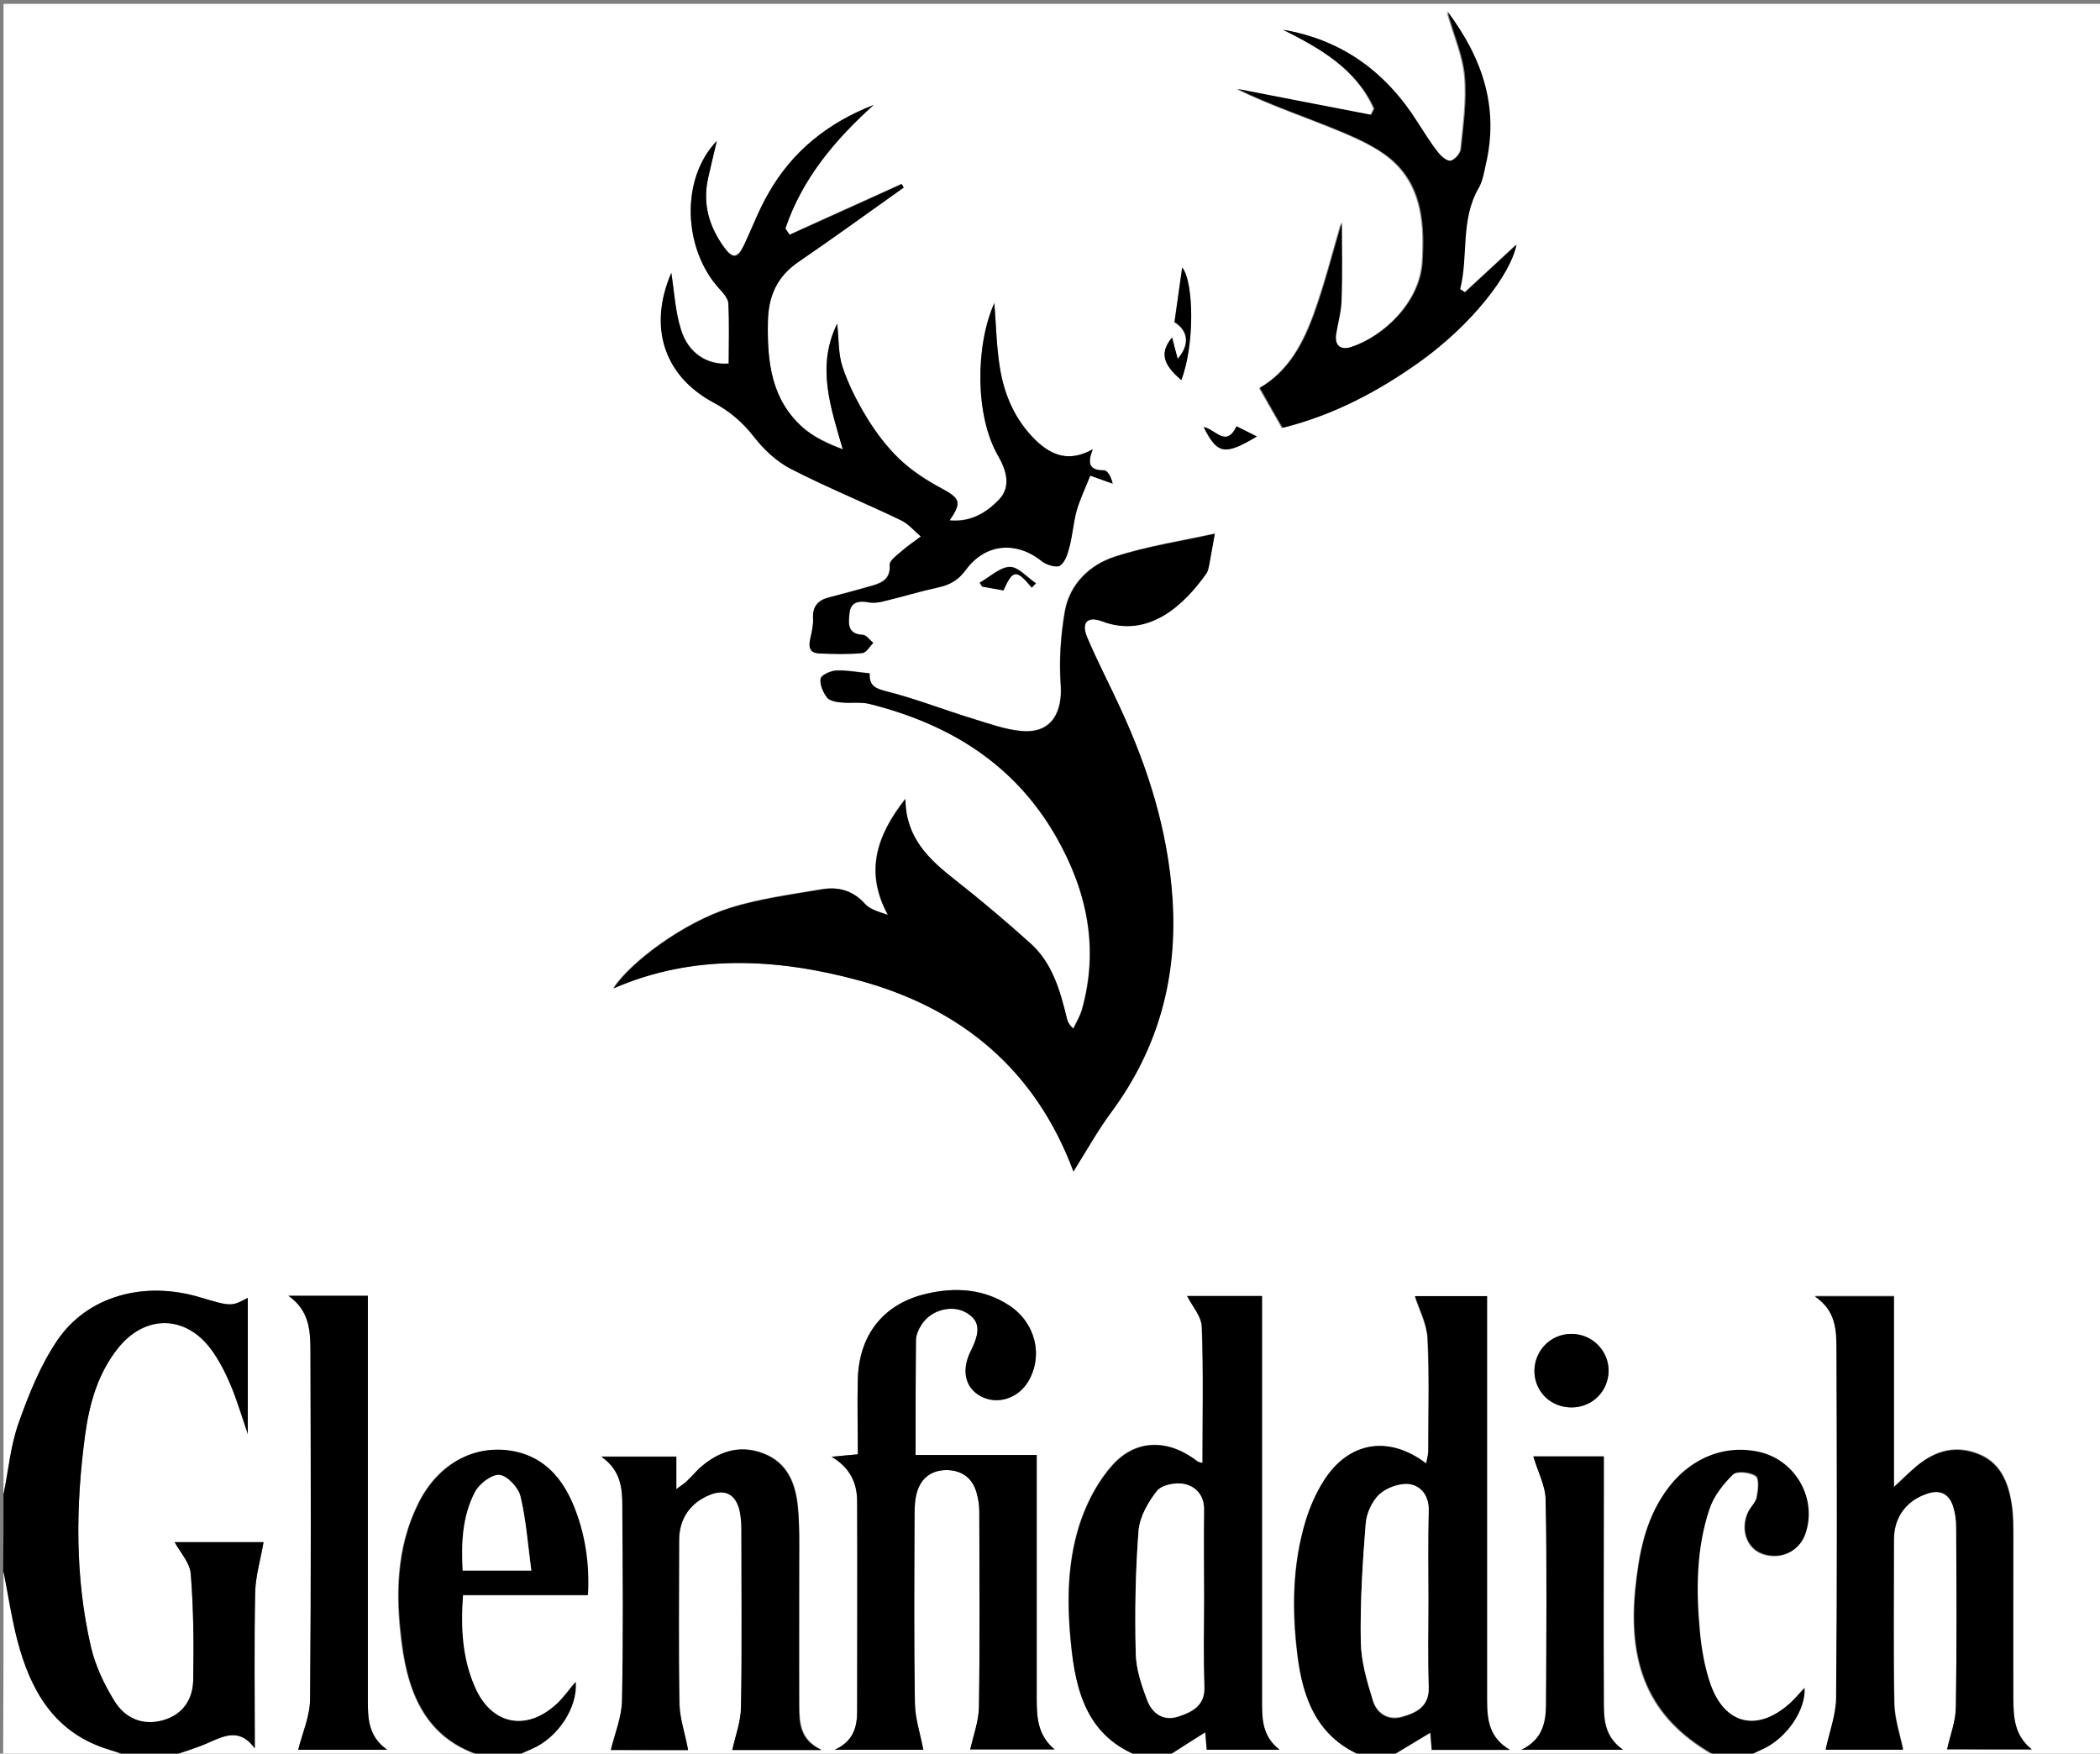
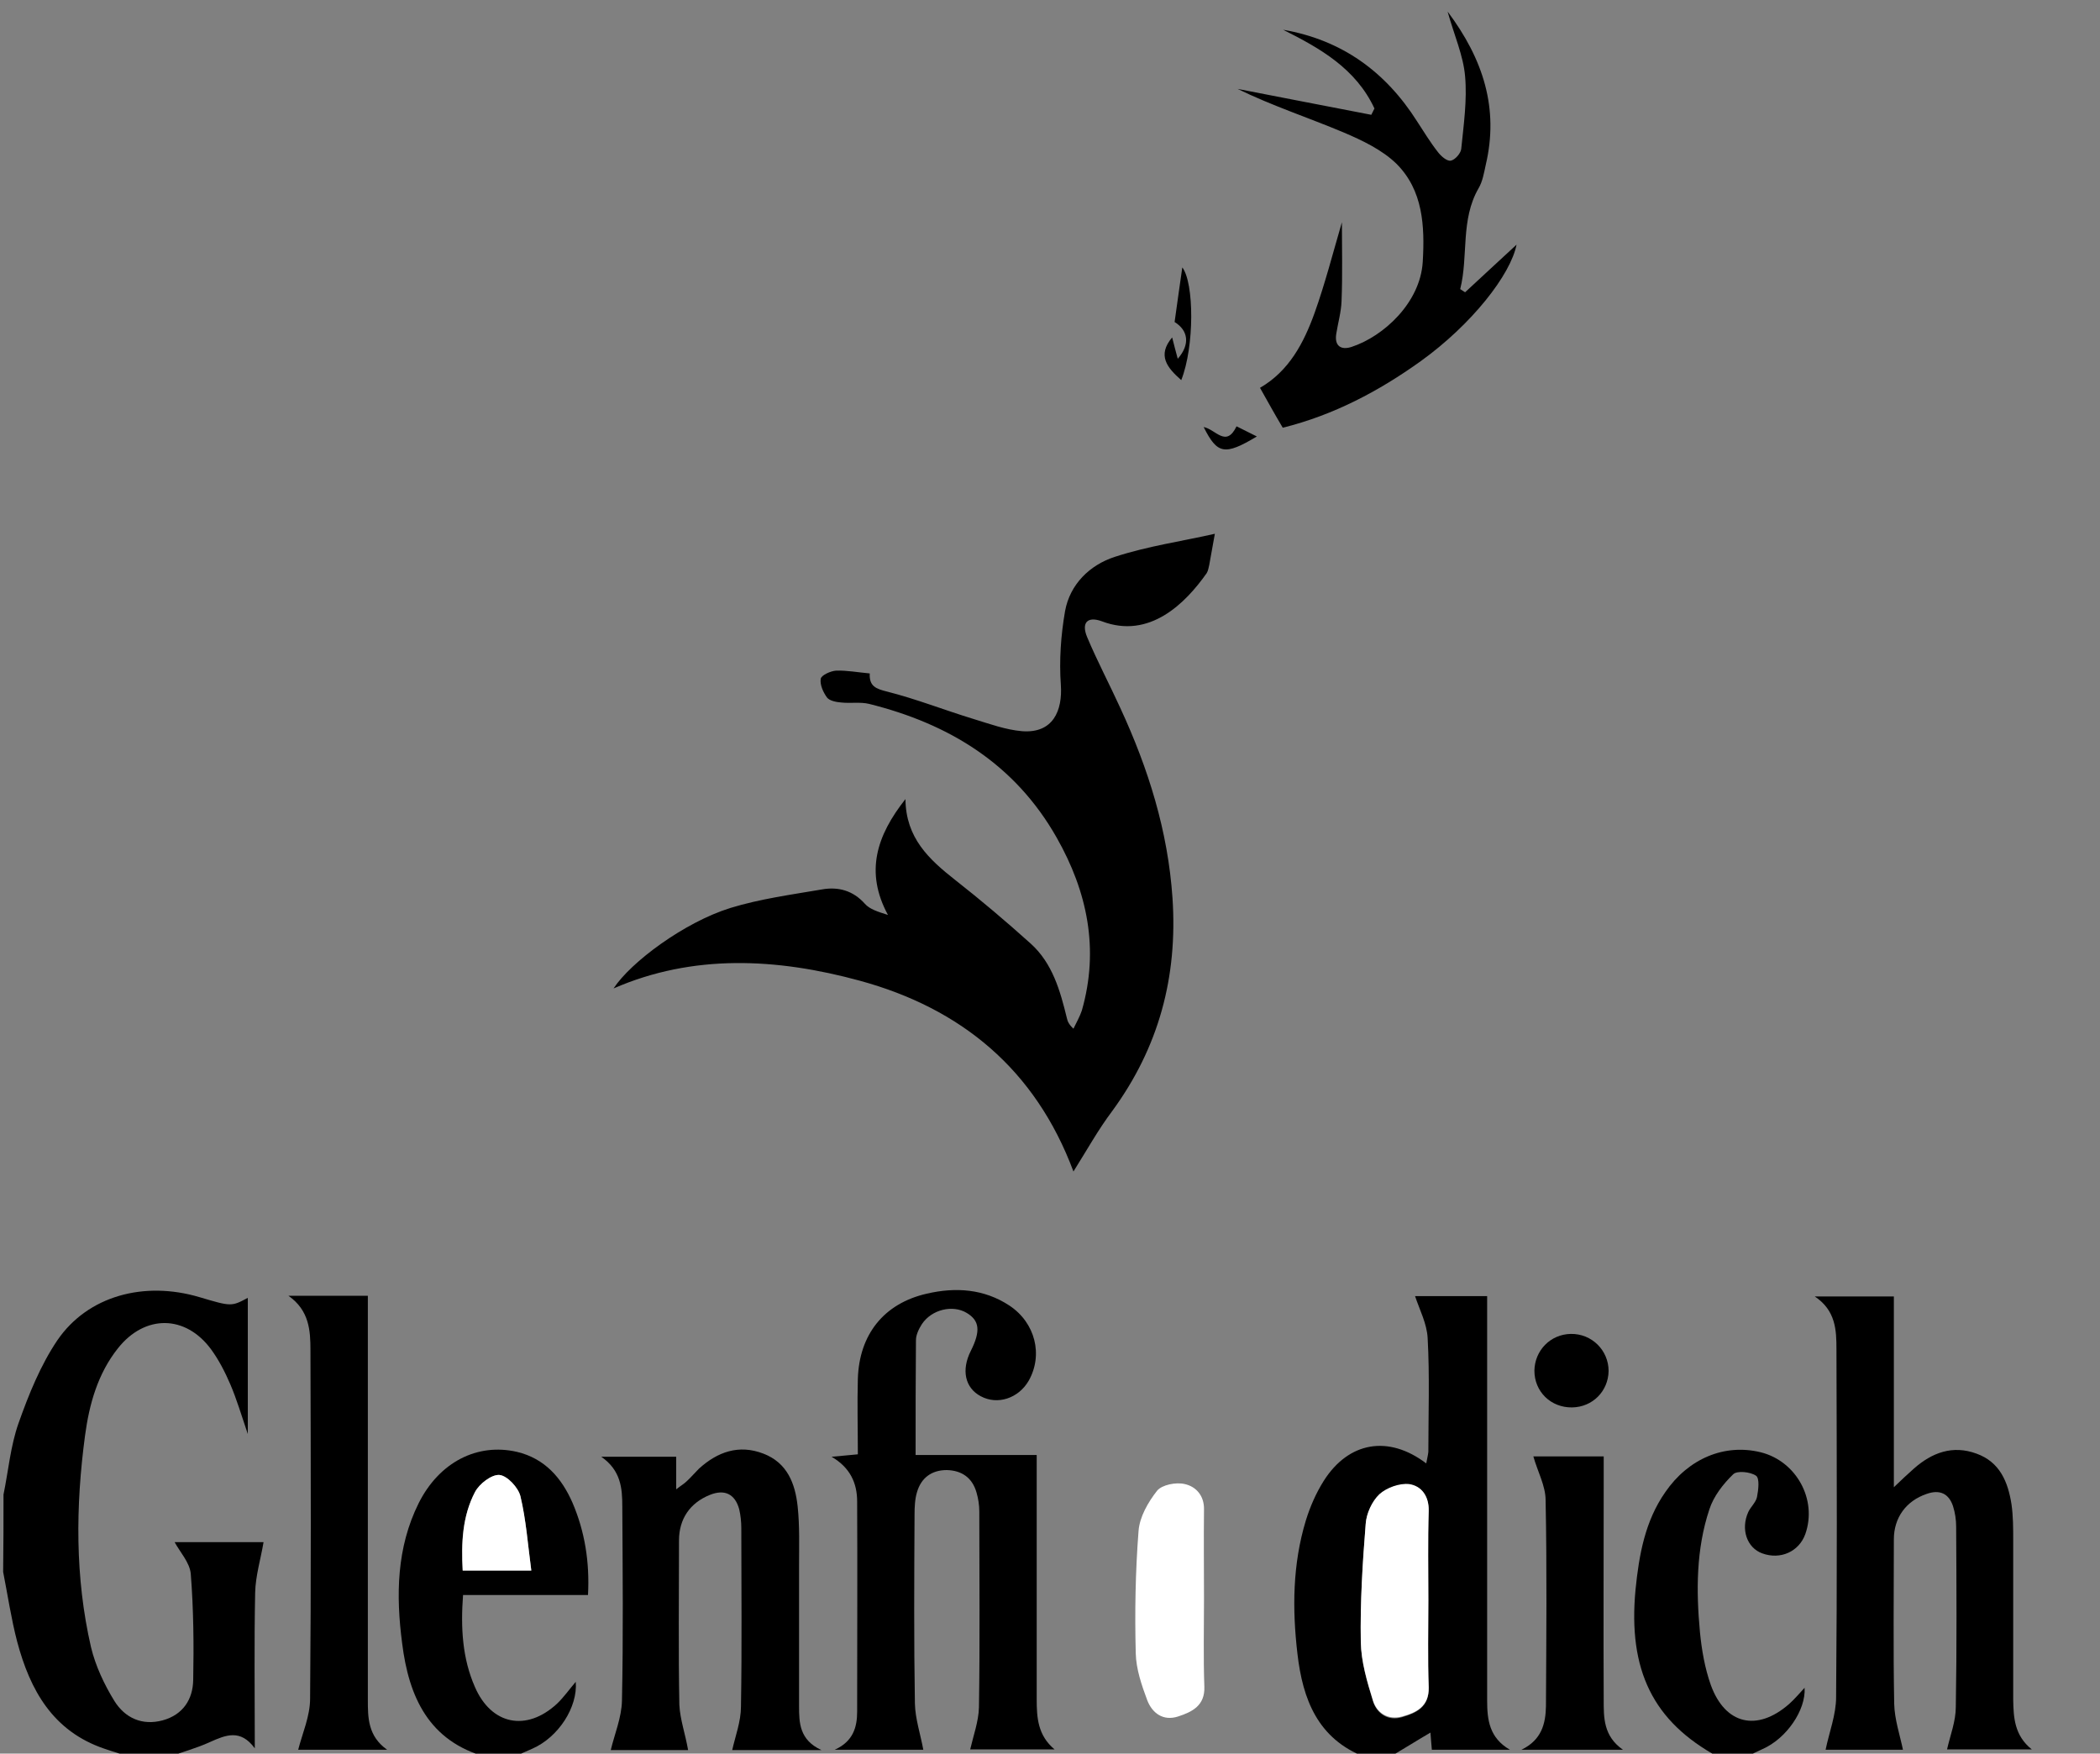
<svg xmlns="http://www.w3.org/2000/svg" enable-background="new 0 0 600 501" viewBox="0 0 600 501">
  <rect x="0" y="0" width="600" height="501" fill="#808080" stroke="none" />
-   <path d="m390 502c-19 0-38 0-57 0 3.7-2.3 7.4-4.7 11.3-7.2.2 1.9.3 3.5.4 5h20.8c-5.2-4-5-9.3-5-14.4 0-36.5 0-73 0-109.5 0-1.8 0-3.6 0-5.7-7.6 0-14.8 0-21.4 0 1.4 2.8 4.1 5.7 4.2 8.8.5 12.9.2 25.8.2 38.9-.7-.2-1.2-.2-1.5-.5-8.2-6.3-17.4-6.4-24.1 1-3.9 4.3-6.9 9.8-8.9 15.3-4.1 11.5-4.3 23.5-3.1 35.5 1.4 14.1 4.8 27 20 32.7-59.7 0-119.3 0-179 0 1.7-.7 3.3-1.5 5-2.2 7.5-3.3 13-11.9 12.4-19.1-1.7 2-3.3 4.4-5.4 6.3-8.7 8-18.6 6-23.4-4.8-3.6-8.2-4-16.9-3.4-26.3h35.7c.5-9.5-.9-18.1-4.4-26.3-3.1-7.2-7.8-12.7-15.9-14.6-11.4-2.7-22.3 2.9-28.1 14.7-6.3 12.7-6.5 26.3-4.7 40 2 15.3 7.6 28 24.1 32.5-30.3 0-60.7 0-91 0 4.1-1.4 8.2-2.6 12.2-4.4 4.5-2 8.7-3.8 12.8 1.8 0-15.4-.2-29.9.1-44.4.1-4.9 1.6-9.7 2.4-14.5-8.1 0-17.2 0-25.4 0 1.5 2.8 4.4 5.8 4.6 9 .8 10.1.9 20.3.7 30.4-.1 5.5-3 9.9-8.7 11.5-5.9 1.7-10.9-.7-13.8-5.5-2.9-4.7-5.5-10-6.7-15.4-4.7-20-4.4-40.3-1.7-60.5 1.2-8.9 3.6-17.7 9.4-24.9 7.7-9.6 19.2-9.6 26.6.3 2.3 3 4.1 6.5 5.5 10 1.8 4.2 3.1 8.7 5 14.2 0-7.5 0-13.8 0-20s0-12.4 0-18.9c-4.8 2.5-4.8 2.5-13.8-.2-15.8-4.7-32-.4-40.6 12.3-4.9 7.1-8.2 15.5-11.1 23.7-2.3 6.5-2.9 13.6-4.3 20.4 0-142 0-283.9 0-425.9h599.8v500.9c-33.9 0-67.9 0-101.8 0 1.5-.7 2.9-1.5 4.4-2.1 6.8-3.1 12.4-11.2 12-17.5-1.5 1.6-2.8 3.3-4.5 4.7-9.1 7.9-18.2 5.8-22.3-5.5-1.7-4.8-2.6-10-3.1-15.1-1.1-11.8-1.1-23.7 2.7-35.1 1.2-3.7 4-7.2 6.8-10 1.1-1.1 4.9-.7 6.5.4 1.1.7.7 4.1.3 6.1-.3 1.5-1.8 2.8-2.5 4.3-2.2 4.9-.3 10.1 4 11.8 5.1 1.9 10.5-.5 12.3-5.5 3.5-9.9-2.5-20.9-12.8-23.4s-20.7 1.8-27.2 11.4c-5.8 8.4-7.5 18-8.5 27.8-2.2 23.1 5 37.8 23.7 47.9-31.3 0-62.7 0-94 0 3.9-2.3 7.7-4.6 11.8-7.1.2 1.9.3 3.3.4 4.9h22.3c-5.9-3.4-6.5-8.5-6.5-14 0-36.7 0-73.3 0-110 0-1.8 0-3.6 0-5.6-7.6 0-14.8 0-20.6 0 1.2 3.9 3.4 7.9 3.6 12 .5 10.8.2 21.7.2 32.5 0 1-.3 2-.6 3.3-10.9-8.2-22.2-6.3-29.3 5-2.2 3.5-3.9 7.4-5.1 11.3-3.8 12.5-4 25.3-2.4 38.1 1.6 12.9 5.9 24.2 19.4 29.4zm-83.3-167.3c3.9-6.2 7.1-12 11-17.4 13.3-18.2 18.7-38.3 17.2-60.8-1.3-19.2-6.9-37.1-14.9-54.3-3.1-6.8-6.6-13.4-9.5-20.3-1.7-4.1.1-6.1 4.2-4.5 13.6 5.2 23.9-5.1 30-13.8.4-.6.6-1.5.7-2.3.5-2.6 1-5.3 1.6-8.9-9.1 2-19.1 3.5-28.6 6.6-7.1 2.3-12.8 7.8-14.2 15.5-1.2 6.9-1.7 14.1-1.2 21.1.5 7.3-2.2 14-11.1 13.2-4.7-.4-9.3-2.1-13.9-3.5-8.2-2.5-16.3-5.7-24.6-7.8-3.2-.8-5.2-1.6-5-5.2-3.4-.3-6.6-1-9.6-.8-1.6.1-4.2 1.3-4.4 2.3-.3 1.7.7 3.9 1.8 5.4.7 1 2.6 1.3 4 1.4 2.6.3 5.4-.2 8 .4 22.9 5.7 41.7 17.3 53.6 38.2 8.8 15.5 12.2 31.8 7.2 49.4-.5 1.8-1.6 3.5-2.4 5.2-1.5-1.3-1.7-2.2-1.9-3.1-1.9-7.8-4.1-15.6-10.3-21.2-7-6.3-14.2-12.4-21.6-18.2s-14.1-12-14.2-23.1c-8.3 10.6-11.6 21-5 33.1-2.7-.9-5.1-1.6-6.6-3.2-3.4-3.8-7.6-4.8-12.2-4.1-8.8 1.5-17.7 2.6-26.2 5.3-13.2 4.1-28.6 15.5-33.4 23 22.7-9.8 46.6-8.6 70.4-2.2 29 8.1 50.2 25.4 61.1 54.6zm-57.1-304.7c-12.9 5-23.1 13.1-29.9 24.9-2.7 4.7-4.7 9.9-7 14.8-1.9 4-3.3 4.3-5.8.9-4.3-5.9-6.2-12.4-4.6-19.7.7-3.2 1.5-6.4 2.5-10.7-10.5 10.9-9.6 31 .8 42.3 1.1 1.2 2.5 2.7 2.5 4.1.3 5.8.1 11.5.1 17.2-6.1.5-11.5-3-13.6-9.6-1.7-5.3-1.9-11.1-2.8-16.3-6.5 15.1-2.2 29.2 12 37 4.7 2.5 8.3 5.6 11.6 9.8 2.8 3.6 6.4 7 10.4 9.1 10.3 5.3 21 9.7 31.5 14.7 2.2 1 3.9 3.1 5.8 4.7-1.9 1.4-3.8 2.7-5.5 4.2-1.3 1.2-3.5 2.7-3.4 3.9.2 3.8-2 5-4.8 5.9-4.1 1.2-8.3 2.3-12.5 3.4-3.2.8-4.7 2.6-4.6 6 .1 1.8-.3 3.7-.7 5.4-.6 2.4-.6 4.5 2.5 4.6 4.1.2 8.2.2 12.3-.1 1.1-.1 2.1-1.9 3.1-2.9-1-.8-2-2.3-3-2.3-4.5-.2-4-3.3-3.8-6.1.3-3.3 2.5-3.8 5.5-3.2 1.5.3 3.2 0 4.7-.4 5-1.2 9.9-2.8 14.9-3.8 3.4-.7 5.9-2 8.1-5 5.6-7.7 14.5-8.4 21.8-2.5 1.3 1.1 4.2 2 5.2 1.2 1.5-1 2.2-3.5 2.7-5.5.8-3.3 1-6.8 2-10.1.9-3.3 2.4-6.3 3.9-10.1 1.4.5 3.9 1.4 6.4 2.3-.4-1.9-1.4-3.8-2.5-3.8-4.3.1-4.8-2-3.2-6-6.6 3.8-11.7 1.9-16.3-2.6-5.9-5.7-9-12.8-10.2-20.6-1-6-1.1-12.2-1.6-18.6-5.4 12-5.6 32.2 1.1 43.7 2.3 4 3.8 8.8.2 12.5-3.5 3.7-8.1 6.5-14.1 5.9 3.7-5.2 3-6.3-2.4-9.2-4.3-2.3-8.5-5-12-8.4-3.6-3.4-6.7-7.5-9.2-11.7-2.8-4.6-5.3-9.5-7-14.6-1.3-3.8-1.1-8-1.5-12.3-6 12.2-1.9 23.8 1.6 35.9-4.4-1.7-8.3-3.5-11.4-6.2-9-8-10.3-18.7-10-30.1.1-7.5 2.6-13 8.8-17.3 10.1-6.9 20-14.1 30-21.2-.2-.3-.4-.6-.6-1-10.7 4.8-21.4 9.6-32 14.5-.4-.6-.8-1.2-1.2-1.8 4.7-14.1 14.1-25.2 25.2-35.2zm51.7 469.8c-4.8-4-5.1-9.2-5.1-14.3 0-21.3 0-42.7 0-64 0-1.8 0-3.5 0-5.8-11.8 0-23.1 0-34.6 0 0-11.3-.1-22 .1-32.8 0-1.6.8-3.3 1.7-4.6 2.8-4.2 8.8-5.7 12.8-3.2 3.7 2.3 4 5.2 1.2 10.8-2.8 5.5-1.7 10.6 2.8 13 4.8 2.6 10.9.6 13.7-4.4 4.2-7.4 1.9-16.6-5.5-21.5-7.3-4.8-15.4-5.3-23.6-3.4-12.3 2.8-19.4 11.7-19.7 24.3-.2 7.1 0 14.2 0 21.6-2.7.2-4.7.4-7.5.7 5.3 3.2 7.3 7.6 7.3 12.8.1 20 0 40 0 60 0 4.4-1.1 8.5-6.4 10.9h25.3c-.8-4.4-2.4-8.8-2.4-13.2-.3-18-.1-36-.1-54 0-2.1.1-4.4.7-6.4 1.2-4.1 4.2-6.3 8.5-6.3s7.3 2.2 8.5 6.4c.5 1.7.8 3.6.8 5.4.1 18.7.2 37.3-.1 56-.1 4.1-1.6 8.1-2.5 12zm279.2 0c-5-4-5.2-9.2-5.2-14.3-.1-15.2 0-30.3 0-45.5 0-3.5.1-7-.5-10.5-1-6.3-3.3-12-10-14.4-6.9-2.5-12.7-.3-17.9 4.3-1.7 1.5-3.2 3-5.7 5.3 0-18.9 0-36.6 0-54.5-7.6 0-14.8 0-22.6 0 6 4 6.1 9.6 6.2 15.1.1 33.1.2 66.3-.1 99.4 0 5.1-2 10.1-3 15h22.1c-.9-4.3-2.4-8.7-2.5-13.1-.3-15.7-.1-31.3-.1-47 0-6.2 3.5-11 9.4-13 3.7-1.3 6.3 0 7.5 3.5.6 1.9.9 3.9.9 5.9.1 17.2.2 34.3-.1 51.5-.1 4.1-1.7 8.1-2.5 12.1 7 .2 15.2.2 24.1.2zm-383.9.2c-.9-4.5-2.3-8.7-2.4-13-.3-15.6-.1-31.3-.1-47 0-6.1 3.1-10.6 8.8-13 4.2-1.7 7.2-.3 8.4 4.1.5 1.7.6 3.6.6 5.4 0 17 .2 34-.1 51-.1 4.2-1.7 8.3-2.5 12.4h25.5c-6.2-2.9-6.3-7.8-6.4-12.6-.1-13.3 0-26.6 0-40 0-5.7.1-11.4-.4-17-.6-6.5-3-12.5-9.8-15.1-7-2.7-13-.5-18.4 4.3-1.2 1.1-2.3 2.4-3.5 3.6-.7.7-1.6 1.2-3 2.3 0-3.7 0-6.4 0-9.3-7 0-13.7 0-21.4 0 5.6 3.9 5.9 9.1 6 14.2.1 18.5.3 37-.1 55.5-.1 4.8-2.1 9.5-3.2 14.1 6.9.1 15 .1 22 .1zm170-491.5c10.6 5.4 20.8 11.1 25.8 22.6-.3.6-.6 1.2-.9 1.8-12.7-2.5-25.4-4.9-38.2-7.4 9.8 4.8 20.2 8.2 30.2 12.4 5.4 2.3 11.2 4.9 15.2 9 7.6 7.6 8.1 17.8 7.5 28-.7 11.6-11.2 21.3-20.3 24.3-3 1-4.9-.2-4.4-3.8.5-3.1 1.4-6.2 1.5-9.3.2-7.4.1-14.9.1-22.5-2.6 8.9-4.8 17.6-7.8 25.9-3.1 8.6-7.3 16.6-15.6 21.4 2.3 4.1 4.4 7.6 6.5 11.4 14.4-3.5 27.4-10.4 39.4-19 14.6-10.5 25.7-24.7 27.4-33.3-4.6 4.3-9.6 8.9-14.7 13.6-.5-.3-.9-.6-1.4-.9 2.5-9.5 0-19.8 5.3-28.9 1.1-1.9 1.5-4.4 2-6.6 3.8-16.1-.7-30.2-10.9-43.8 1.9 6.8 4.5 12.5 5 18.5.6 6.8-.4 13.8-1.1 20.7-.1 1.3-1.8 3.2-3 3.4-1.1.2-2.8-1.3-3.7-2.5-2.1-2.8-4-5.7-5.9-8.7-8.7-14.3-21.2-23.5-38-26.3zm-284.2 361.7c6 4.2 6.2 10 6.3 15.6.1 33.2.2 66.3-.1 99.5 0 4.9-2.3 9.9-3.4 14.6h25.4c-5.5-3.9-5.5-9.1-5.5-14.3 0-36.5 0-73 0-109.5 0-1.9 0-3.8 0-5.9-7.7 0-14.6 0-22.7 0zm355.7 45.9c1.3 4.2 3.5 8.3 3.6 12.5.4 19.6.2 39.3.1 58.9 0 4.9-1.2 9.5-7 12.4h29c-5.6-3.9-5.5-9.2-5.5-14.3-.1-20.1 0-40.3 0-60.4 0-3 0-5.9 0-9.1-7.6 0-14.5 0-20.2 0zm11.1-14c5.8-.1 10.3-4.6 10.4-10.4.1-5.9-4.8-10.7-10.8-10.6-5.8.1-10.3 4.7-10.4 10.5 0 6 4.7 10.6 10.8 10.5zm-111.7-293.5c3.7-9.6 3.7-27.8.2-32.1-.7 5.1-1.4 10.3-2.2 15.6 3.9 2.4 4.5 6.4.9 10.5-.6-2.3-1.1-4.2-1.6-6.1-4.2 5-1.3 8.5 2.7 12.1zm-42.7 59.3c.4-.4.8-.9 1.2-1.3-2.5-1.7-5.1-4.7-7.5-4.7-2.9.1-5.7 2.9-8.6 4.5.2.4.4.7.7 1.1 2.1.4 4.1.7 6.1 1.1 2.6-6 3.7-6 8.1-.7zm49.1-45.9c3.9 7.8 6 8.2 15.2 2.7-2.1-1.1-4-2-5.8-2.9-3 6.2-5.9.9-9.4.2z" fill="#fff" />
  <path d="m1 427c1.4-6.8 2-13.9 4.3-20.4 2.9-8.2 6.3-16.6 11.1-23.7 8.7-12.7 24.8-17 40.6-12.3 9.1 2.7 9.1 2.7 13.8.2v18.9 20c-1.9-5.6-3.2-10-5-14.2-1.5-3.5-3.3-7-5.5-10-7.3-9.9-18.9-10-26.6-.3-5.8 7.3-8.2 16-9.4 24.9-2.7 20.2-2.9 40.5 1.7 60.5 1.3 5.4 3.8 10.7 6.7 15.4 3 4.8 7.9 7.1 13.8 5.5 5.8-1.6 8.6-6 8.7-11.5.2-10.1.1-20.3-.7-30.4-.3-3.2-3.1-6.2-4.6-9h25.4c-.8 4.8-2.3 9.6-2.4 14.5-.3 14.5-.1 29-.1 44.4-4.1-5.6-8.3-3.8-12.8-1.8-3.9 1.8-8.1 2.9-12.2 4.4-3.3 0-6.7 0-10 0-2.7-.8-5.4-1.6-8-2.5-14.7-5-21.2-16.7-24.9-30.6-1.7-6.5-2.7-13.3-4-19.9.1-7.4.1-14.8.1-22.1z" />
-   <path d="m326 502c-15.3-5.6-18.7-18.6-20-32.7-1.2-12-1-24.1 3.1-35.5 2-5.5 5-11 8.9-15.3 6.8-7.4 16-7.3 24.1-1 .3.3.9.3 1.5.5 0-13.1.3-26-.2-38.9-.1-3-2.8-6-4.2-8.8h21.4v5.7 109.5c0 5.1-.2 10.4 5 14.4-7.2 0-13.8 0-20.8 0-.1-1.5-.3-3.1-.4-5-4 2.5-7.7 4.9-11.3 7.2-2.4-.1-4.8-.1-7.1-.1zm18-45.1c0-8.5-.1-17 0-25.5.1-4-2.3-6.6-5.5-7.3-2.5-.5-6.5.2-7.9 1.9-2.6 3.2-5 7.5-5.3 11.5-.9 11.6-1 23.3-.8 34.9.1 4.5 1.6 9.2 3.3 13.5 1.4 3.6 4.5 6 8.8 4.6 4-1.3 7.7-3.1 7.5-8.5-.3-8.4-.1-16.8-.1-25.1z" />
  <path d="m390 502c-13.5-5.2-17.8-16.5-19.3-29.5-1.5-12.8-1.4-25.6 2.4-38.1 1.2-3.9 2.9-7.8 5.1-11.3 7.1-11.2 18.5-13.2 29.3-5 .2-1.2.5-2.3.6-3.3 0-10.8.4-21.7-.2-32.5-.2-4.1-2.3-8.1-3.6-12h20.6v5.6 110c0 5.4.6 10.6 6.5 14-7.9 0-15 0-22.3 0-.1-1.6-.3-3.1-.4-4.9-4.1 2.4-7.9 4.8-11.8 7.1-2.2-.1-4.6-.1-6.9-.1zm18.1-44.8c0-8.5-.1-17 .1-25.4.1-4.2-2.1-7.2-5.6-7.6-2.7-.4-6.5 1-8.5 2.9-2.1 1.9-3.7 5.4-3.9 8.4-.9 11.2-1.6 22.5-1.4 33.7.1 5.7 1.8 11.4 3.5 16.9 1.1 3.5 4.3 5.7 8.3 4.5 4.1-1.2 7.7-2.9 7.6-8.3-.3-8.5-.1-16.8-.1-25.1z" />
  <path d="m139 502c-16.5-4.5-22.2-17.2-24.1-32.5-1.8-13.7-1.6-27.3 4.7-40 5.9-11.8 16.8-17.3 28.1-14.7 8 1.9 12.8 7.5 15.9 14.6 3.5 8.2 4.9 16.9 4.4 26.3-11.8 0-23.5 0-35.7 0-.7 9.4-.2 18.1 3.4 26.3 4.7 10.8 14.7 12.8 23.4 4.8 2-1.9 3.6-4.2 5.4-6.3.6 7.2-4.9 15.8-12.4 19.1-1.7.7-3.3 1.5-5 2.2-2.8.2-5.4.2-8.1.2zm12.8-53.3c-1-7.6-1.5-14.5-3.1-21.2-.6-2.5-3.7-5.9-6-6.1-2.2-.2-5.7 2.6-7 4.9-3.6 6.9-4 14.5-3.5 22.4z" />
  <path d="m491 502c-18.7-10.1-25.9-24.8-23.7-47.9 1-9.9 2.7-19.5 8.5-27.8 6.6-9.6 16.9-13.9 27.2-11.4 10.2 2.5 16.3 13.5 12.8 23.4-1.8 5-7.1 7.4-12.3 5.5-4.4-1.6-6.2-6.9-4-11.8.7-1.5 2.2-2.8 2.5-4.3.4-2 .8-5.4-.3-6.1-1.6-1.1-5.4-1.5-6.5-.4-2.9 2.8-5.6 6.3-6.8 10-3.8 11.4-3.8 23.3-2.7 35.1.5 5.1 1.4 10.3 3.1 15.1 4.1 11.3 13.2 13.4 22.3 5.5 1.6-1.4 3-3.1 4.5-4.7.4 6.4-5.2 14.5-12 17.5-1.5.7-3 1.4-4.4 2.1-2.9.2-5.5.2-8.2.2z" />
-   <path d="m1 449c1.3 6.6 2.3 13.4 4 19.9 3.7 13.9 10.2 25.6 24.9 30.6 2.7.9 5.4 1.7 8 2.5-12.3 0-24.7 0-37 0 .1-17.7.1-35.3.1-53z" fill="#fff" />
  <path d="m306.7 334.7c-10.9-29.2-32.1-46.6-61-54.5-23.8-6.5-47.7-7.7-70.4 2.2 4.9-7.5 20.2-18.9 33.4-23 8.5-2.6 17.4-3.8 26.2-5.3 4.6-.8 8.8.3 12.2 4.1 1.4 1.6 3.8 2.3 6.6 3.2-6.6-12.2-3.3-22.6 5-33.1.1 11.1 6.7 17.2 14.2 23.1 7.4 5.8 14.6 11.9 21.6 18.2 6.2 5.6 8.4 13.4 10.3 21.2.2.9.5 1.8 1.9 3.1.8-1.7 1.8-3.4 2.4-5.2 5-17.5 1.6-33.9-7.2-49.4-11.9-21-30.7-32.5-53.6-38.2-2.5-.6-5.3-.1-8-.4-1.4-.1-3.3-.5-4-1.4-1.1-1.5-2.1-3.7-1.8-5.4.2-1 2.8-2.2 4.4-2.3 3.1-.1 6.2.5 9.6.8-.2 3.7 1.8 4.4 5 5.2 8.3 2.1 16.4 5.3 24.6 7.8 4.6 1.4 9.2 3.1 13.9 3.5 8.9.7 11.6-5.9 11.1-13.2-.5-7 0-14.2 1.2-21.1 1.4-7.7 7.1-13.2 14.2-15.5 9.5-3.1 19.4-4.5 28.6-6.6-.7 3.7-1.1 6.3-1.6 8.9-.2.8-.3 1.6-.7 2.3-6.1 8.7-16.4 19-30 13.8-4.1-1.5-5.9.4-4.2 4.5 2.9 6.9 6.4 13.5 9.5 20.3 8 17.3 13.6 35.1 14.9 54.3 1.5 22.5-3.9 42.6-17.2 60.8-4 5.3-7.2 11.1-11.1 17.3z" />
-   <path d="m249.6 30c-11.1 10-20.4 21.1-25.2 35.3.4.6.8 1.2 1.2 1.8 10.7-4.8 21.4-9.6 32-14.5.2.3.4.6.6 1-10 7.1-19.9 14.3-30 21.2-6.2 4.2-8.7 9.8-8.8 17.3-.2 11.4 1 22.1 10 30.1 3.1 2.7 7 4.6 11.4 6.2-3.5-12.1-7.6-23.7-1.6-35.9.5 4.3.3 8.6 1.5 12.3 1.7 5.1 4.2 10 7 14.6 2.6 4.2 5.7 8.3 9.2 11.7 3.5 3.3 7.7 6.1 12 8.4 5.4 2.9 6 4 2.4 9.2 6 .6 10.5-2.2 14.1-5.9s2.1-8.5-.2-12.5c-6.7-11.5-6.5-31.7-1.1-43.7.5 6.4.6 12.6 1.6 18.6 1.3 7.8 4.4 14.9 10.2 20.6 4.6 4.4 9.6 6.3 16.3 2.6-1.5 3.9-1.1 6 3.2 6 1 0 2.1 1.9 2.5 3.8-2.5-.9-5-1.8-6.4-2.3-1.5 3.8-3 6.9-3.9 10.1-.9 3.3-1.1 6.7-2 10.1-.5 2-1.2 4.4-2.7 5.5-1 .7-3.9-.2-5.2-1.2-7.3-5.9-16.2-5.2-21.8 2.5-2.2 3-4.7 4.3-8.1 5-5 1.1-9.9 2.6-14.9 3.8-1.5.4-3.2.7-4.7.4-2.9-.5-5.2-.1-5.5 3.2-.3 2.7-.7 5.9 3.8 6.1 1 0 2 1.5 3 2.3-1 1-2 2.8-3.1 2.9-4.1.4-8.2.3-12.3.1-3.1-.1-3.1-2.2-2.5-4.6.4-1.8.8-3.6.7-5.4-.2-3.4 1.4-5.2 4.6-6 4.2-1.1 8.3-2.2 12.5-3.4 2.9-.8 5.1-2 4.8-5.9-.1-1.2 2.1-2.8 3.4-3.9 1.7-1.5 3.7-2.8 5.5-4.2-1.9-1.6-3.6-3.7-5.8-4.7-10.4-5-21.2-9.4-31.5-14.7-4-2.1-7.6-5.5-10.4-9.1-3.3-4.2-6.9-7.3-11.6-9.8-14.3-7.7-18.6-21.8-12-37 .8 5.2 1.1 11 2.8 16.3 2 6.6 7.4 10.1 13.6 9.6 0-5.7.2-11.5-.1-17.2-.1-1.4-1.4-2.9-2.5-4.1-10.4-11.3-11.3-31.4-.8-42.3-1 4.3-1.8 7.5-2.5 10.7-1.6 7.3.3 13.8 4.6 19.7 2.5 3.5 3.9 3.2 5.8-.9 2.3-4.9 4.2-10.1 7-14.8 6.8-11.9 17-20 29.9-25z" />
  <path d="m301.3 499.8c-8.7 0-17 0-24.1 0 .9-3.9 2.4-8 2.5-12 .3-18.7.1-37.3.1-56 0-1.8-.3-3.7-.8-5.4-1.2-4.2-4.2-6.3-8.5-6.4-4.3 0-7.3 2.2-8.5 6.3-.6 2-.7 4.3-.7 6.4-.1 18-.2 36 .1 54 .1 4.4 1.6 8.8 2.4 13.2-7.4 0-15.8 0-25.3 0 5.3-2.4 6.4-6.5 6.4-10.9 0-20 .1-40 0-60 0-5.3-2-9.7-7.3-12.8 2.8-.3 4.8-.4 7.5-.7 0-7.3-.2-14.5 0-21.6.4-12.6 7.4-21.5 19.7-24.3 8.2-1.9 16.3-1.4 23.6 3.4 7.4 4.9 9.7 14.1 5.5 21.5-2.9 5-8.9 7-13.7 4.4-4.5-2.4-5.6-7.5-2.8-13 2.8-5.6 2.5-8.6-1.2-10.8-4-2.4-10-1-12.8 3.2-.9 1.4-1.7 3.1-1.7 4.6-.1 10.8-.1 21.6-.1 32.8h34.6v5.8 64c0 5.2.3 10.3 5.1 14.3z" />
  <path d="m580.5 499.8c-8.9 0-17.1 0-24.2 0 .9-4 2.5-8 2.5-12.1.3-17.2.2-34.3.1-51.5 0-2-.3-4-.9-5.9-1.2-3.6-3.8-4.8-7.5-3.5-5.9 2-9.4 6.8-9.4 13 0 15.7-.2 31.3.1 47 .1 4.4 1.6 8.8 2.5 13.1-7.1 0-15.2 0-22.1 0 1-4.9 3-10 3-15 .3-33.1.2-66.3.1-99.4 0-5.5-.2-11.1-6.2-15.1h22.6v54.5c2.4-2.3 4-3.8 5.7-5.3 5.2-4.6 11.1-6.8 17.9-4.3 6.7 2.4 9 8.1 10 14.4.5 3.4.5 7 .5 10.5v45.5c.1 4.9.3 10.1 5.3 14.1z" />
  <path d="m196.6 500c-7 0-15.1 0-22.1 0 1.1-4.6 3.1-9.3 3.2-14.1.4-18.5.2-37 .1-55.5 0-5.2-.4-10.3-6-14.2h21.4v9.3c1.4-1.1 2.3-1.6 3-2.3 1.2-1.1 2.3-2.4 3.5-3.6 5.3-4.8 11.4-7 18.4-4.3 6.8 2.6 9.1 8.5 9.8 15.1.6 5.6.4 11.3.4 17v40c0 4.8.1 9.7 6.4 12.6-9.5 0-17.9 0-25.5 0 .9-4 2.5-8.2 2.5-12.4.3-17 .1-34 .1-51 0-1.8-.2-3.7-.6-5.4-1.2-4.4-4.2-5.8-8.4-4.1-5.7 2.3-8.8 6.9-8.8 13 0 15.7-.2 31.3.1 47 .2 4.1 1.7 8.3 2.5 12.9z" />
  <path d="m366.6 8.5c16.8 2.9 29.3 12 38.3 26.2 1.9 2.9 3.7 5.9 5.9 8.7.9 1.2 2.6 2.7 3.7 2.5 1.2-.2 2.9-2.1 3-3.4.7-6.9 1.7-13.9 1.1-20.7-.5-5.9-3.1-11.7-5-18.5 10.2 13.6 14.7 27.7 10.9 43.8-.5 2.3-.9 4.7-2 6.6-5.3 9.1-2.9 19.4-5.3 28.9.5.3.9.6 1.4.9 5-4.6 10-9.3 14.7-13.6-1.7 8.6-12.8 22.8-27.4 33.3-12 8.6-24.9 15.4-39.4 19-2.2-3.7-4.2-7.3-6.5-11.4 8.3-4.8 12.5-12.8 15.6-21.4 3-8.4 5.2-17 7.8-25.9 0 7.6.2 15-.1 22.5-.1 3.1-1 6.2-1.5 9.3-.6 3.6 1.4 4.8 4.4 3.8 9.1-3 19.6-12.6 20.3-24.3.6-10.2.1-20.4-7.5-28-4.1-4-9.8-6.7-15.2-9-10-4.2-20.4-7.6-30.2-12.4 12.7 2.5 25.4 4.9 38.2 7.4.3-.6.6-1.2.9-1.8-5.3-11.4-15.5-17.2-26.1-22.5z" />
  <path d="m82.4 370.2h22.7v5.9 109.5c0 5.1 0 10.4 5.5 14.3-9.5 0-18 0-25.4 0 1.2-4.7 3.4-9.6 3.4-14.6.3-33.2.2-66.3.1-99.5 0-5.6-.3-11.4-6.3-15.6z" />
  <path d="m438.1 416.1h20.1v9.1c0 20.1-.1 40.3 0 60.4 0 5.1-.1 10.4 5.5 14.3-10 0-19 0-29 0 5.8-2.8 6.9-7.5 7-12.4.1-19.6.3-39.3-.1-58.9 0-4.1-2.3-8.2-3.5-12.5z" />
  <path d="m449.2 402.1c-6.1.1-10.8-4.5-10.8-10.5.1-5.8 4.6-10.4 10.4-10.5 6-.1 10.8 4.7 10.8 10.6-.1 5.8-4.6 10.3-10.4 10.4z" />
  <path d="m337.5 108.6c-4.1-3.6-6.9-7.1-2.6-12.2.5 2 1 3.9 1.6 6.1 3.6-4.1 3-8.1-.9-10.5.7-5.3 1.5-10.5 2.2-15.6 3.4 4.4 3.5 22.6-.3 32.2z" />
-   <path d="m294.8 167.9c-4.4-5.3-5.4-5.2-8.1.8-2-.4-4.1-.7-6.1-1.1-.2-.4-.4-.7-.7-1.1 2.9-1.6 5.7-4.4 8.6-4.5 2.4-.1 5 3 7.5 4.7-.4.3-.8.7-1.2 1.2z" />
  <path d="m343.9 122c3.5.7 6.4 6 9.4-.2 1.9.9 3.7 1.9 5.8 2.9-9.2 5.5-11.3 5.1-15.2-2.7z" />
  <g fill="#fff">
    <path d="m344 456.9c0 8.3-.2 16.7.1 25 .2 5.4-3.5 7.2-7.5 8.5-4.3 1.4-7.4-1-8.8-4.6-1.6-4.3-3.2-8.9-3.3-13.5-.3-11.6-.1-23.3.8-34.9.3-4 2.7-8.2 5.3-11.5 1.4-1.7 5.4-2.5 7.9-1.9 3.2.7 5.6 3.3 5.5 7.3-.1 8.6 0 17.1 0 25.6z" />
    <path d="m408.1 457.2c0 8.3-.2 16.6.1 24.9.1 5.4-3.5 7.2-7.6 8.3-4 1.1-7.2-1-8.3-4.5-1.7-5.5-3.4-11.2-3.5-16.9-.2-11.2.5-22.5 1.4-33.7.2-2.9 1.8-6.4 3.9-8.4 2.1-1.9 5.8-3.2 8.5-2.9 3.5.5 5.7 3.4 5.6 7.6-.3 8.6-.1 17.1-.1 25.6z" />
    <path d="m151.8 448.7c-7.3 0-13.2 0-19.6 0-.4-7.9-.1-15.5 3.5-22.4 1.2-2.4 4.8-5.1 7-4.9s5.4 3.6 6 6.1c1.6 6.7 2.1 13.7 3.1 21.2z" />
  </g>
</svg>